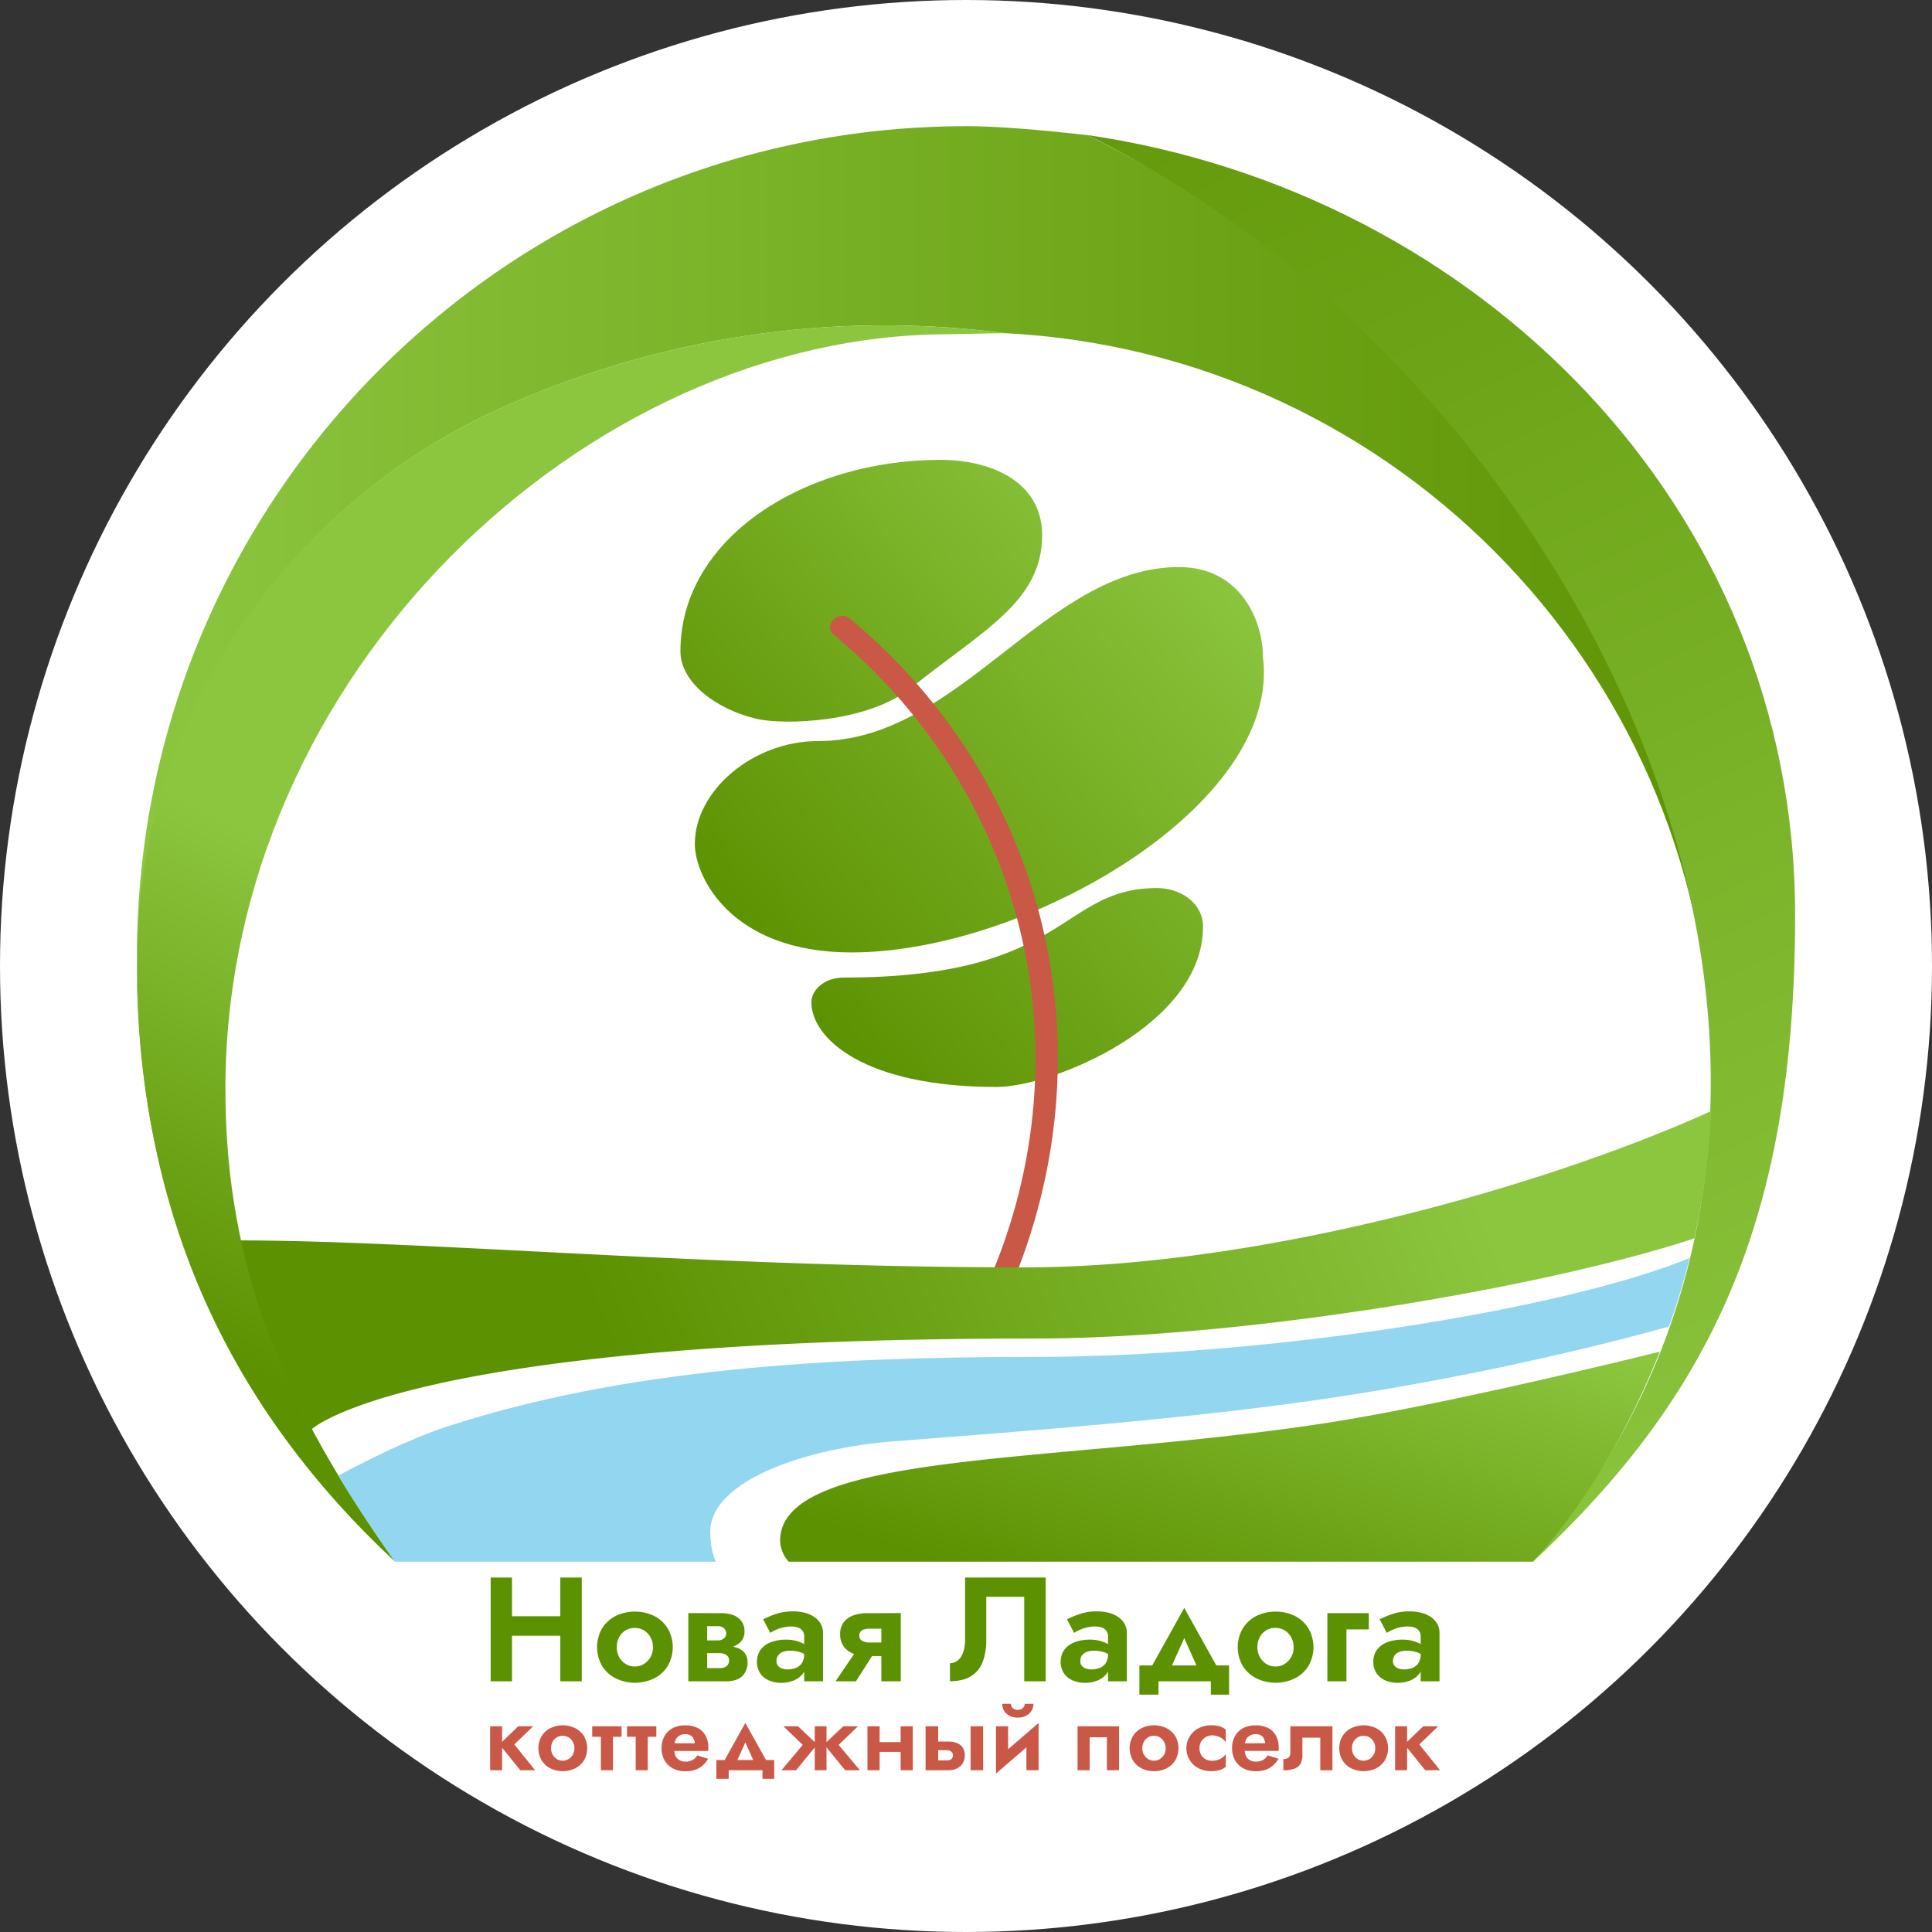
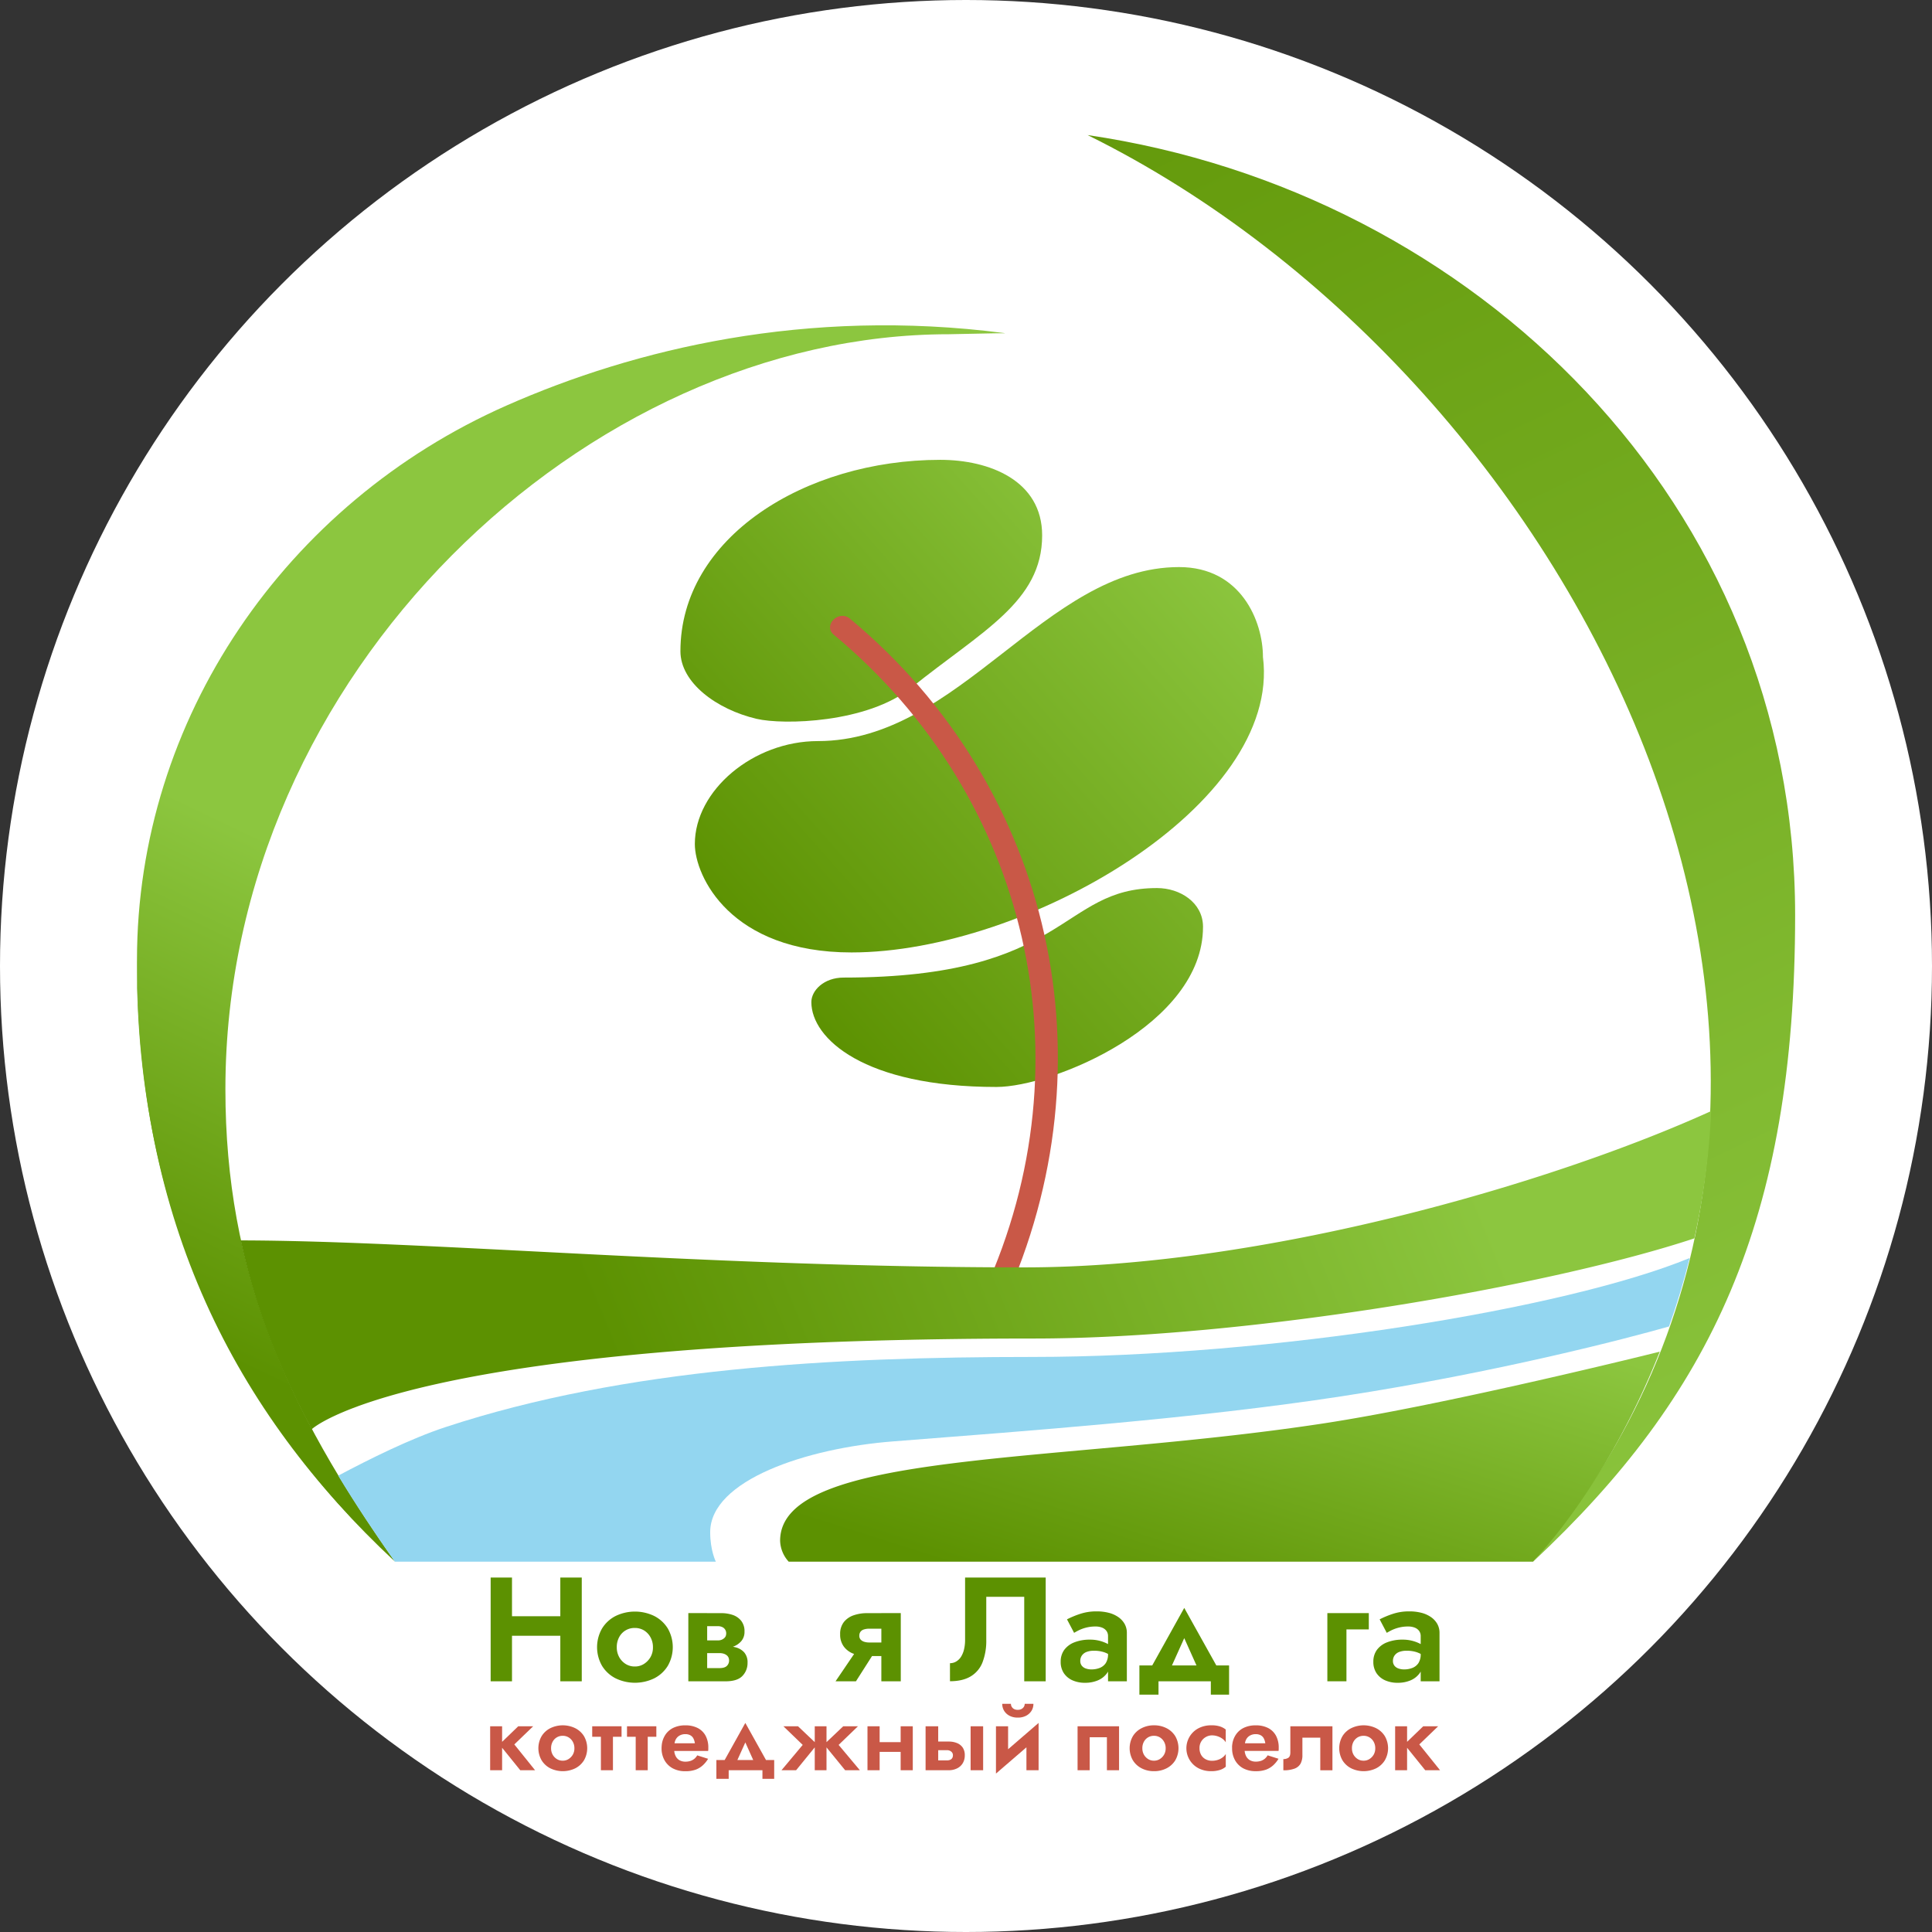
<svg xmlns="http://www.w3.org/2000/svg" xmlns:xlink="http://www.w3.org/1999/xlink" viewBox="0 0 1080 1080">
  <rect x="0" y="0" width="1080" height="1080" fill="#333333" stroke="none" />
  <defs>
    <style>.cls-1{fill:#fff;}.cls-2{fill:#5c9101;}.cls-3{fill:url(#linear-gradient);}.cls-4{fill:url(#linear-gradient-2);}.cls-5{fill:url(#linear-gradient-3);}.cls-6{fill:#c95847;}.cls-7{fill:url(#linear-gradient-4);}.cls-8{fill:url(#linear-gradient-5);}.cls-9{fill:url(#linear-gradient-6);}.cls-10{fill:url(#linear-gradient-7);}.cls-11{fill:url(#linear-gradient-8);}.cls-12{fill:#93d6f0;}.cls-13{fill:url(#linear-gradient-9);}</style>
    <linearGradient id="linear-gradient" x1="592.62" y1="226.33" x2="353.81" y2="437.82" gradientUnits="userSpaceOnUse">
      <stop offset="0" stop-color="#8cc63f" />
      <stop offset="1" stop-color="#5c9101" />
    </linearGradient>
    <linearGradient id="linear-gradient-2" x1="748" y1="386.57" x2="488.81" y2="616.11" xlink:href="#linear-gradient" />
    <linearGradient id="linear-gradient-3" x1="686.75" y1="310.7" x2="425.59" y2="541.97" xlink:href="#linear-gradient" />
    <linearGradient id="linear-gradient-4" x1="76.51" y1="336.47" x2="1004.07" y2="336.47" xlink:href="#linear-gradient" />
    <linearGradient id="linear-gradient-5" x1="240.68" y1="512.79" x2="123.09" y2="758.27" xlink:href="#linear-gradient" />
    <linearGradient id="linear-gradient-6" x1="231.2" y1="508.19" x2="113.6" y2="753.71" xlink:href="#linear-gradient" />
    <linearGradient id="linear-gradient-7" x1="1026.53" y1="844.52" x2="572.91" y2="-100.99" xlink:href="#linear-gradient" />
    <linearGradient id="linear-gradient-8" x1="716" y1="699.3" x2="648.59" y2="912.02" xlink:href="#linear-gradient" />
    <linearGradient id="linear-gradient-9" x1="794.54" y1="589.12" x2="347.27" y2="771.94" xlink:href="#linear-gradient" />
  </defs>
  <title>Asset 1</title>
  <g id="Layer_2" data-name="Layer 2">
    <g id="Layer_1-2" data-name="Layer 1">
      <circle class="cls-1" cx="540" cy="540" r="540" />
      <path class="cls-2" d="M286.21,881.86v58H274.28v-58Zm-8,21.62h42.75v10.93H278.17Zm47-21.62v58H313.22v-58Z" />
      <path class="cls-2" d="M336.53,910.36a19,19,0,0,1,7.59-7,24.8,24.8,0,0,1,21.62,0,19,19,0,0,1,7.58,7,21,21,0,0,1,0,20.83,19,19,0,0,1-7.58,7,24.8,24.8,0,0,1-21.62,0,18.92,18.92,0,0,1-7.59-7,21,21,0,0,1,0-20.83Zm9.61,16a10.66,10.66,0,0,0,3.61,3.81,9.41,9.41,0,0,0,5.13,1.41,9.29,9.29,0,0,0,5.06-1.41,11.23,11.23,0,0,0,3.65-3.76,10.73,10.73,0,0,0,1.41-5.6,11.23,11.23,0,0,0-1.41-5.63,10.15,10.15,0,0,0-3.65-3.81,9.78,9.78,0,0,0-5.06-1.33,9.63,9.63,0,0,0-8.74,5.1,11.54,11.54,0,0,0-1.36,5.67A11.13,11.13,0,0,0,346.14,926.34Z" />
      <path class="cls-2" d="M395.31,901.74v38.11H384.78V901.74ZM391,917h10.27a5.64,5.64,0,0,0,1.91-.29,5,5,0,0,0,1.48-.83,3.31,3.31,0,0,0,1-1.24,4.29,4.29,0,0,0,.29-1.62,3.78,3.78,0,0,0-2.2-3.48,5.77,5.77,0,0,0-2.44-.5H391v-7.28h12.09a19.74,19.74,0,0,1,6.5,1,10.3,10.3,0,0,1,4.77,3.32,9.33,9.33,0,0,1,1.82,6,7.89,7.89,0,0,1-1.82,5.34,10.86,10.86,0,0,1-4.77,3.15,19.48,19.48,0,0,1-6.5,1H391Zm12.92,3a28.2,28.2,0,0,1,7.13.83,9.64,9.64,0,0,1,5,2.9,8.48,8.48,0,0,1,1.83,5.8,10.3,10.3,0,0,1-2.86,7.33q-2.85,3-9.41,3H391v-7.38h11.1c2,0,3.4-.41,4.23-1.24a4.09,4.09,0,0,0,1.23-3,4.13,4.13,0,0,0-.29-1.57,3.23,3.23,0,0,0-1-1.34,5.39,5.39,0,0,0-1.7-.9,8,8,0,0,0-2.48-.33H391V920Z" />
-       <path class="cls-2" d="M434.84,931.11a4.81,4.81,0,0,0,2.24,1.57,9,9,0,0,0,3.19.53,12.48,12.48,0,0,0,4.59-.82,7.22,7.22,0,0,0,3.4-2.69,9.1,9.1,0,0,0,1.29-5.18l1.32,4.55a10.31,10.31,0,0,1-1.9,6.26,12.08,12.08,0,0,1-5.1,4,18,18,0,0,1-7.17,1.36,16.9,16.9,0,0,1-6.95-1.36,11.28,11.28,0,0,1-4.85-4,12.22,12.22,0,0,1,.2-13.05,12.79,12.79,0,0,1,5.72-4.23,23.45,23.45,0,0,1,8.7-1.48,21,21,0,0,1,10.15,2.53,12.63,12.63,0,0,1,2.61,1.77v5.39a17.89,17.89,0,0,0-4.76-2.61,17.48,17.48,0,0,0-5.84-.87,10.92,10.92,0,0,0-4.19.7,5.55,5.55,0,0,0-2.56,2,5.26,5.26,0,0,0-.87,3A4.2,4.2,0,0,0,434.84,931.11Zm-8.24-25.89a51.23,51.23,0,0,1,7.2-3,28.63,28.63,0,0,1,9.36-1.45,26.63,26.63,0,0,1,6.76.79,16.43,16.43,0,0,1,5.3,2.36,11.62,11.62,0,0,1,3.56,3.81,10.11,10.11,0,0,1,1.28,5.14v27H449.55V914.66a4.9,4.9,0,0,0-.91-3,5.64,5.64,0,0,0-2.49-1.83,10,10,0,0,0-3.64-.61,20.58,20.58,0,0,0-5.14.61,21,21,0,0,0-4.14,1.49c-1.16.58-2.05,1.07-2.66,1.45Z" />
      <path class="cls-2" d="M467.08,939.85l12.27-18.07H490l-11.52,18.07Zm29.5-14.09H484.65a21.63,21.63,0,0,1-7.34-1.24,11.91,11.91,0,0,1-5.55-4,11.07,11.07,0,0,1-2.11-6.92,10.62,10.62,0,0,1,2.11-6.91,11.81,11.81,0,0,1,5.55-3.77,22.63,22.63,0,0,1,7.34-1.16h11.93v8.69H486a9.62,9.62,0,0,0-3.06.42,3.79,3.79,0,0,0-1.91,1.28,3.54,3.54,0,0,0-.66,2.19,3.18,3.18,0,0,0,.66,2.12,4.42,4.42,0,0,0,1.91,1.25,9,9,0,0,0,3.06.45h10.61Zm-3.9,14.09V901.74h10.86v38.11Z" />
      <path class="cls-2" d="M584.55,939.85h-12V892.62H551.33v24a33.64,33.64,0,0,1-2.1,12.63,15.81,15.81,0,0,1-6.64,7.88q-4.51,2.69-11.55,2.69V929.74a6.71,6.71,0,0,0,3.56-1,8.15,8.15,0,0,0,2.65-2.64,13.64,13.64,0,0,0,1.66-4.11,22.82,22.82,0,0,0,.58-5.3V881.86h45.06Z" />
      <path class="cls-2" d="M604.7,931.11a4.83,4.83,0,0,0,2.23,1.57,9.15,9.15,0,0,0,3.2.53,12.52,12.52,0,0,0,4.59-.82,7.27,7.27,0,0,0,3.4-2.69,9.1,9.1,0,0,0,1.28-5.18l1.33,4.55a10.25,10.25,0,0,1-1.91,6.26,12.11,12.11,0,0,1-5.09,4,18.08,18.08,0,0,1-7.17,1.36,16.92,16.92,0,0,1-7-1.36,11.34,11.34,0,0,1-4.85-4,11.18,11.18,0,0,1-1.78-6.42,11,11,0,0,1,2-6.63,12.73,12.73,0,0,1,5.72-4.23,23.36,23.36,0,0,1,8.69-1.48,20.87,20.87,0,0,1,5.68.74,20.59,20.59,0,0,1,4.47,1.79,12.77,12.77,0,0,1,2.62,1.77v5.39a18.1,18.1,0,0,0-4.77-2.61,17.44,17.44,0,0,0-5.84-.87,11,11,0,0,0-4.19.7,5.6,5.6,0,0,0-2.56,2,5.26,5.26,0,0,0-.87,3A4.21,4.21,0,0,0,604.7,931.11Zm-8.25-25.89a51.39,51.39,0,0,1,7.21-3,28.59,28.59,0,0,1,9.36-1.45,26.55,26.55,0,0,1,6.75.79,16.49,16.49,0,0,1,5.31,2.36,11.72,11.72,0,0,1,3.56,3.81,10.21,10.21,0,0,1,1.28,5.14v27H619.4V914.66a4.84,4.84,0,0,0-.91-3,5.61,5.61,0,0,0-2.48-1.83,10,10,0,0,0-3.65-.61,20.69,20.69,0,0,0-5.14.61,21.52,21.52,0,0,0-4.14,1.49c-1.16.58-2,1.07-2.65,1.45Z" />
      <path class="cls-2" d="M647.61,939.85v7.46H636.93V931h50.13v16.33h-10.2v-7.46Zm4.65-2.49-10.69-1.82L662,898.83l20.47,36.71-10.77,1.82L662,915.73Z" />
-       <path class="cls-2" d="M694.68,910.36a19,19,0,0,1,7.59-7,24.8,24.8,0,0,1,21.62,0,19.09,19.09,0,0,1,7.58,7,21,21,0,0,1,0,20.83,19,19,0,0,1-7.58,7,24.8,24.8,0,0,1-21.62,0,18.92,18.92,0,0,1-7.59-7,20.9,20.9,0,0,1,0-20.83Zm9.61,16a10.58,10.58,0,0,0,3.61,3.81,9.39,9.39,0,0,0,5.13,1.41,9.23,9.23,0,0,0,5.05-1.41,11.17,11.17,0,0,0,3.66-3.76,10.83,10.83,0,0,0,1.4-5.6,11.33,11.33,0,0,0-1.4-5.63,10.1,10.1,0,0,0-3.66-3.81A9.71,9.71,0,0,0,713,910a9.63,9.63,0,0,0-8.74,5.1,11.44,11.44,0,0,0-1.37,5.67A11,11,0,0,0,704.29,926.34Z" />
      <path class="cls-2" d="M765.17,901.74v9.11h-12.5v29H742V901.74Z" />
      <path class="cls-2" d="M779.48,931.11a4.83,4.83,0,0,0,2.23,1.57,9.15,9.15,0,0,0,3.2.53,12.52,12.52,0,0,0,4.59-.82,7.27,7.27,0,0,0,3.4-2.69,9.1,9.1,0,0,0,1.28-5.18l1.33,4.55a10.25,10.25,0,0,1-1.91,6.26,12.11,12.11,0,0,1-5.09,4,18.08,18.08,0,0,1-7.17,1.36,16.92,16.92,0,0,1-7-1.36,11.34,11.34,0,0,1-4.85-4,11.18,11.18,0,0,1-1.78-6.42,11,11,0,0,1,2-6.63,12.73,12.73,0,0,1,5.72-4.23,23.36,23.36,0,0,1,8.69-1.48,20.87,20.87,0,0,1,5.68.74,20.59,20.59,0,0,1,4.47,1.79,12.77,12.77,0,0,1,2.62,1.77v5.39a18.1,18.1,0,0,0-4.77-2.61,17.44,17.44,0,0,0-5.84-.87,11,11,0,0,0-4.19.7,5.6,5.6,0,0,0-2.56,2,5.26,5.26,0,0,0-.87,3A4.21,4.21,0,0,0,779.48,931.11Zm-8.25-25.89a51.39,51.39,0,0,1,7.21-3,28.59,28.59,0,0,1,9.36-1.45,26.55,26.55,0,0,1,6.75.79,16.49,16.49,0,0,1,5.31,2.36,11.72,11.72,0,0,1,3.56,3.81,10.21,10.21,0,0,1,1.28,5.14v27H794.18V914.66a4.84,4.84,0,0,0-.91-3,5.61,5.61,0,0,0-2.48-1.83,10,10,0,0,0-3.65-.61,20.69,20.69,0,0,0-5.14.61,21.52,21.52,0,0,0-4.14,1.49c-1.16.58-2,1.07-2.65,1.45Z" />
      <path class="cls-1" d="M857.3,872.64c93.53-109.59,114.9-240.3,88.57-365.81-41.64-177.4-196.54-311.16-384.29-320.6l.43.06c-4.18-.12-27.43.55-31.64.55C328.58,186.84,126,375.85,126,608.9,126,711,160.18,787,220.54,872.64Z" />
      <path class="cls-3" d="M582.57,299.29c0-30.71-29.55-42.24-56.92-42.24-75.78,0-145.29,43.58-145.29,107,0,17.55,20.2,32.52,42.56,37.78,14.92,3.51,61.83,2.45,86.66-17.51C548.75,352.81,582.57,336.47,582.57,299.29Z" />
      <path class="cls-4" d="M471.6,546.47c-11.08,0-18.05,7.24-18.05,13.71,0,20.29,29.4,47.44,103.48,47.44,31.51,0,115.46-34.66,115.46-89.48v-.37c-.19-13.16-12.69-21.34-25.73-21.34C592.13,496.43,597.54,546.47,471.6,546.47Z" />
      <path class="cls-5" d="M706,367.29C706,347.4,693.8,317,659.1,317c-74.62,0-122.62,97.27-201.85,97.27-36.32,0-68.83,27.63-68.83,57.53,0,17.9,19.8,60.62,87.58,60.62C573.87,532.41,716.52,449.77,706,367.29Z" />
      <path class="cls-6" d="M466.09,354.8c109.05,90.7,143.08,237.81,84.09,367.26-3.36,7.37,7.57,13.83,11,6.4,61.22-134.36,27.69-288-86.08-382.63-6.23-5.19-15.25,3.74-9,9Z" />
-       <path class="cls-7" d="M608,75.54c5.74.84-38.7-5-67.66-5-256.14,0-463.78,207.64-463.78,463.78,0,.8,0,1.57.06,2.36,1.14-134.79,83.22-255.57,206.62-310C354.91,195,450.86,171.92,561,186.14l.58.09C781.82,197.31,957,379.39,957,602.38,957,248.68,656.35,100.25,608,75.54Z" />
      <path class="cls-8" d="M76.57,536.71c0,.44-.06.86-.06,1.3v2.21c0,135.35,52.68,247.07,144.28,332.78C130.87,788.87,77.2,669.41,76.57,536.71Z" />
      <path class="cls-9" d="M561.58,186.23l-.58-.09C450.86,171.92,354.91,195,283.19,226.68c-123.4,54.46-206.62,175.24-206.62,310,0,145.84,54.3,252.16,144.22,336.29C160.27,787.2,126,711.15,126,608.9c0-233,202.6-422.06,404.39-422.06,4.21,0,27.46-.67,31.64-.55Z" />
      <path class="cls-10" d="M1003.49,511.5c0-229.83-179.29-404.34-395.54-436C884.29,211.88,1085.77,605.53,857,873,956.09,780.3,1003.49,682.68,1003.49,511.5Z" />
      <path class="cls-11" d="M739.09,795.81c-148.81,22.58-303,15-303,65.48A18.08,18.08,0,0,0,440.9,873H857c3.21-3.76,41.26-42.76,70.82-117.41C927.83,755.59,809.76,785.09,739.09,795.81Z" />
      <path class="cls-12" d="M577,758.54c-111.15,0-227.31,6.14-327.8,39.16-19.71,6.47-42.94,18.06-60.15,27.21,9.58,15.79,20.16,31.72,31.71,48.09H400.17S397,866.81,397,856.5c0-29.09,54-47,102.08-50.74,76-5.94,169.71-12.76,251.14-25.26,86.65-13.3,159.39-32.31,182.78-39q6.66-18.74,11.53-38.26C875.28,731.75,710.43,758.54,577,758.54Z" />
      <path class="cls-13" d="M956.54,621.1c-89.87,40.84-250.83,87.37-383.61,87.37-176,0-333.54-14.88-438.35-15.08,8,37.3,21.38,71.5,39.68,105.56,0,0,52.63-50.71,403.73-50.71,119.37,0,288.28-29.17,369.19-56a415.56,415.56,0,0,0,9.37-71.09Z" />
      <polygon class="cls-6" points="298.04 965 289.7 965 280.68 973.7 280.68 965 274 965 274 989.57 280.68 989.57 280.68 977 290.83 989.57 299.11 989.57 287.51 975.14 298.04 965" />
      <path class="cls-6" d="M321.57,966.07a15.89,15.89,0,0,0-13.94,0,12.14,12.14,0,0,0-4.88,4.48,13.51,13.51,0,0,0,0,13.44,12.14,12.14,0,0,0,4.88,4.51,16,16,0,0,0,13.94,0,12.26,12.26,0,0,0,4.9-4.51,13.57,13.57,0,0,0,0-13.44A12.26,12.26,0,0,0,321.57,966.07Zm-1.38,14.82a7.13,7.13,0,0,1-2.36,2.43,5.91,5.91,0,0,1-3.26.91,6,6,0,0,1-3.3-.91,6.85,6.85,0,0,1-2.33-2.45,7.23,7.23,0,0,1-.88-3.59,7.45,7.45,0,0,1,.88-3.66,6.22,6.22,0,0,1,5.63-3.29,6.22,6.22,0,0,1,3.26.86,6.5,6.5,0,0,1,2.36,2.46,7.29,7.29,0,0,1,.9,3.63A7,7,0,0,1,320.19,980.89Z" />
      <polygon class="cls-6" points="331.05 970.87 335.91 970.87 335.91 989.57 342.64 989.57 342.64 970.87 347.45 970.87 347.45 965 331.05 965 331.05 970.87" />
      <polygon class="cls-6" points="350.5 970.87 355.36 970.87 355.36 989.57 362.09 989.57 362.09 970.87 366.9 970.87 366.9 965 350.5 965 350.5 970.87" />
      <path class="cls-6" d="M390.07,966a14.76,14.76,0,0,0-6.94-1.52,15.2,15.2,0,0,0-6.5,1.28,11.22,11.22,0,0,0-4.41,3.58,12.9,12.9,0,0,0-2.19,5.35c-.07.42-.12.85-.15,1.27s-.06.88-.06,1.34a13.46,13.46,0,0,0,1.6,6.6,11.61,11.61,0,0,0,4.57,4.57,14.49,14.49,0,0,0,7.14,1.65,16.4,16.4,0,0,0,5.82-.9,12.23,12.23,0,0,0,4-2.47,16.32,16.32,0,0,0,2.89-3.57l-6.09-1.92a7.09,7.09,0,0,1-1.6,1.92,6.81,6.81,0,0,1-2.22,1.2,9.15,9.15,0,0,1-2.8.4,6.69,6.69,0,0,1-3.24-.77,5.45,5.45,0,0,1-2.24-2.44,7.92,7.92,0,0,1-.74-2.77h18.93a6.05,6.05,0,0,0,.11-1V977a13.88,13.88,0,0,0-1.5-6.68A10.33,10.33,0,0,0,390.07,966Zm-13,8.52a6.6,6.6,0,0,1,.69-2.16,5.3,5.3,0,0,1,2.19-2.21,6.38,6.38,0,0,1,3.15-.75,5.73,5.73,0,0,1,2.75.61,4.25,4.25,0,0,1,1.77,1.79,8.18,8.18,0,0,1,.82,2.72Z" />
      <path class="cls-6" d="M708.94,966a14.73,14.73,0,0,0-6.94-1.52,15.15,15.15,0,0,0-6.49,1.28,11.08,11.08,0,0,0-4.41,3.58,12.64,12.64,0,0,0-2.19,5.35c-.07.42-.12.85-.16,1.27s0,.88,0,1.34a13.46,13.46,0,0,0,1.6,6.6,11.59,11.59,0,0,0,4.56,4.57A14.52,14.52,0,0,0,702,990.1a16.36,16.36,0,0,0,5.82-.9,12.38,12.38,0,0,0,4-2.47,16.28,16.28,0,0,0,2.88-3.57l-6.09-1.92a7.09,7.09,0,0,1-1.6,1.92,6.61,6.61,0,0,1-2.22,1.2,9.06,9.06,0,0,1-2.8.4,6.65,6.65,0,0,1-3.23-.77,5.41,5.41,0,0,1-2.25-2.44,8.37,8.37,0,0,1-.74-2.77h18.93a6.05,6.05,0,0,0,.11-1V977a13.88,13.88,0,0,0-1.5-6.68A10.33,10.33,0,0,0,708.94,966Zm-13,8.52a6.59,6.59,0,0,1,.68-2.16,5.3,5.3,0,0,1,2.19-2.21,6.43,6.43,0,0,1,3.15-.75,5.8,5.8,0,0,1,2.76.61,4.22,4.22,0,0,1,1.76,1.79,8.43,8.43,0,0,1,.83,2.72Z" />
      <path class="cls-6" d="M416.64,963.13l-11.55,20.73h-4.63v10.52h6.88v-4.81h18.87v4.81h6.57V983.86H428.2Zm0,10.89,4.41,9.84H412.2Z" />
      <polygon class="cls-6" points="479.6 965 471.37 965 462.02 973.87 462.02 965 455.45 965 455.45 973.87 446.1 965 437.93 965 448.72 975.41 436.86 989.57 445.03 989.57 455.45 976.79 455.45 989.57 462.02 989.57 462.02 976.79 472.44 989.57 480.67 989.57 468.8 975.41 479.6 965" />
      <polygon class="cls-6" points="503.47 973.87 491.72 973.87 491.72 965 484.93 965 484.93 989.57 491.72 989.57 491.72 979.31 503.47 979.31 503.47 989.57 510.25 989.57 510.25 965 503.47 965 503.47 973.87" />
      <rect class="cls-6" x="542.58" y="965" width="7" height="24.57" />
      <path class="cls-6" d="M534.93,974.37a12,12,0,0,0-4.59-.83h-5.88V965h-7.05v24.57h12.93a10.29,10.29,0,0,0,4.59-1,7.59,7.59,0,0,0,3.21-2.85,8.35,8.35,0,0,0,1.18-4.49,7.49,7.49,0,0,0-1.18-4.36A7.08,7.08,0,0,0,534.93,974.37Zm-2.61,8.36a2.45,2.45,0,0,1-1.15,1,4.5,4.5,0,0,1-1.85.34h-4.86v-5.71h4.86a3.74,3.74,0,0,1,1.82.4,3.1,3.1,0,0,1,1.15,1,2.61,2.61,0,0,1,.4,1.47A2.92,2.92,0,0,1,532.32,982.73Z" />
      <path class="cls-6" d="M564.23,959.07a9.54,9.54,0,0,0,4.69,1.07,9.71,9.71,0,0,0,4.76-1.07,7.89,7.89,0,0,0,3-2.81,7.33,7.33,0,0,0,1-3.82h-4.86a3.19,3.19,0,0,1-.45,1.65,3.52,3.52,0,0,1-1.32,1.24,4.29,4.29,0,0,1-2.14.47,4.13,4.13,0,0,1-2.1-.47,3.34,3.34,0,0,1-1.26-1.24,3.17,3.17,0,0,1-.43-1.65h-4.86a7.41,7.41,0,0,0,1,3.82A7.66,7.66,0,0,0,564.23,959.07Z" />
      <polygon class="cls-6" points="563.53 965 556.75 965 556.75 991.44 573.78 976.76 573.78 989.57 580.58 989.57 580.58 963.13 563.53 977.84 563.53 965" />
      <polygon class="cls-6" points="602.37 989.57 609.15 989.57 609.15 971.13 618.77 971.13 618.77 989.57 625.56 989.57 625.56 965 602.37 965 602.37 989.57" />
      <path class="cls-6" d="M652.1,966.07a15,15,0,0,0-7-1.61,14.85,14.85,0,0,0-6.94,1.61,12.16,12.16,0,0,0-4.89,4.48,13.51,13.51,0,0,0,0,13.44,12.16,12.16,0,0,0,4.89,4.51,14.85,14.85,0,0,0,6.94,1.6,15,15,0,0,0,7-1.6A12.23,12.23,0,0,0,657,984a13.57,13.57,0,0,0,0-13.44A12.23,12.23,0,0,0,652.1,966.07Zm-1.39,14.82a7.2,7.2,0,0,1-2.35,2.43,6,6,0,0,1-3.26.91,6,6,0,0,1-3.31-.91,6.94,6.94,0,0,1-2.33-2.45,7.23,7.23,0,0,1-.88-3.59,7.45,7.45,0,0,1,.88-3.66,6.22,6.22,0,0,1,5.64-3.29,6.27,6.27,0,0,1,3.26.86,6.55,6.55,0,0,1,2.35,2.46,7.3,7.3,0,0,1,.91,3.63A7,7,0,0,1,650.71,980.89Z" />
      <path class="cls-6" d="M677.1,964.46a15.14,15.14,0,0,0-7.06,1.61,12.61,12.61,0,0,0,0,22.43,15.14,15.14,0,0,0,7.06,1.6,15.67,15.67,0,0,0,4.75-.66,9.11,9.11,0,0,0,3.37-1.84v-7.11a7,7,0,0,1-1.9,2,8.7,8.7,0,0,1-2.69,1.34,10.38,10.38,0,0,1-3.1.45,7.48,7.48,0,0,1-3.58-.85,6.21,6.21,0,0,1-2.52-2.46,7.5,7.5,0,0,1-.9-3.74,6.88,6.88,0,0,1,3.42-6.15,6.92,6.92,0,0,1,3.58-1,9.76,9.76,0,0,1,3,.48,9.49,9.49,0,0,1,2.74,1.36,6.69,6.69,0,0,1,1.93,2.05v-7.15a10.18,10.18,0,0,0-3.37-1.77A15,15,0,0,0,677.1,964.46Z" />
      <path class="cls-6" d="M721.31,979.63c0,1.5-.39,2.49-1.15,3a5.11,5.11,0,0,1-2.76.72v6.25a17,17,0,0,0,6.28-.94,6.34,6.34,0,0,0,3.37-2.83,9.89,9.89,0,0,0,1-4.78v-9.67h10v18.22h6.79V965H721.31Z" />
      <path class="cls-6" d="M769.26,966.07a15.89,15.89,0,0,0-13.94,0,12.16,12.16,0,0,0-4.89,4.48,13.51,13.51,0,0,0,0,13.44,12.16,12.16,0,0,0,4.89,4.51,16,16,0,0,0,13.94,0,12.23,12.23,0,0,0,4.89-4.51,13.51,13.51,0,0,0,0-13.44A12.23,12.23,0,0,0,769.26,966.07Zm-1.38,14.82a7.23,7.23,0,0,1-2.36,2.43,5.93,5.93,0,0,1-3.26.91,6.05,6.05,0,0,1-3.31-.91,7,7,0,0,1-2.33-2.45,7.23,7.23,0,0,1-.87-3.59,7.45,7.45,0,0,1,.87-3.66,6.49,6.49,0,0,1,2.33-2.43,6.38,6.38,0,0,1,3.31-.86,6.25,6.25,0,0,1,3.26.86,6.58,6.58,0,0,1,2.36,2.46,7.29,7.29,0,0,1,.9,3.63A7,7,0,0,1,767.88,980.89Z" />
      <polygon class="cls-6" points="805 989.57 793.4 975.14 803.93 965 795.59 965 786.57 973.7 786.57 965 779.89 965 779.89 989.57 786.57 989.57 786.57 977 796.71 989.57 805 989.57" />
    </g>
  </g>
</svg>